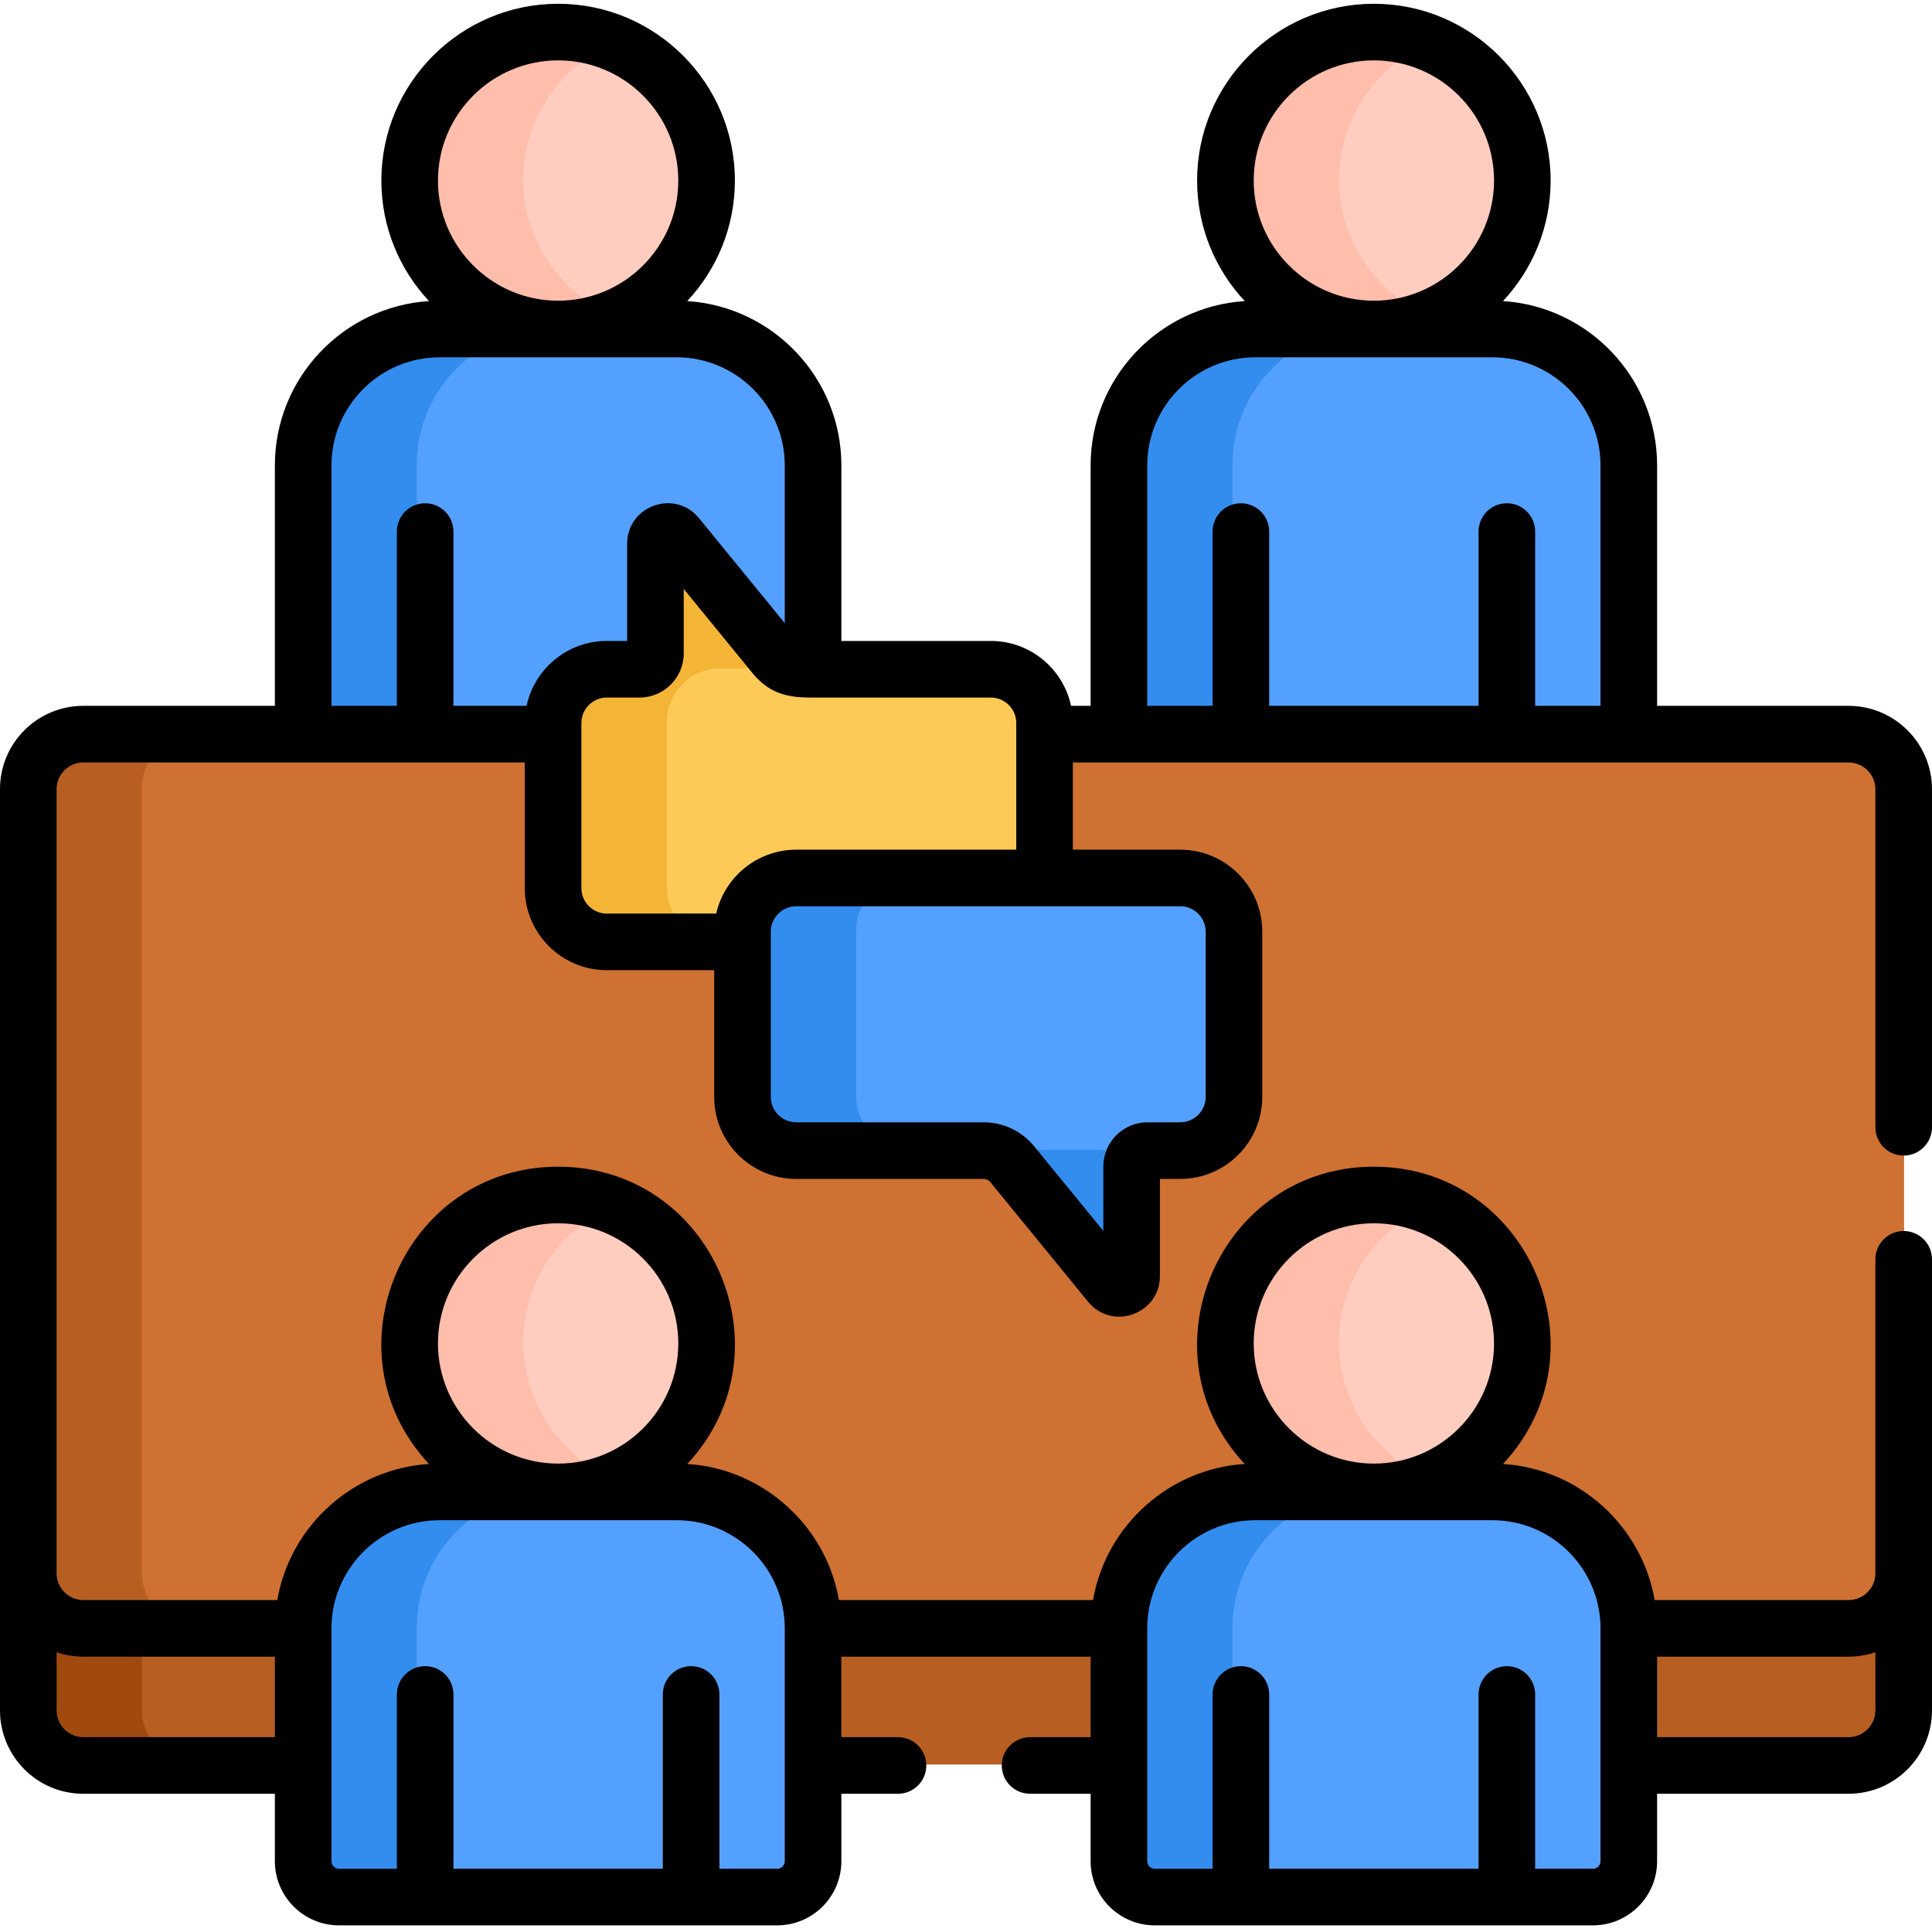
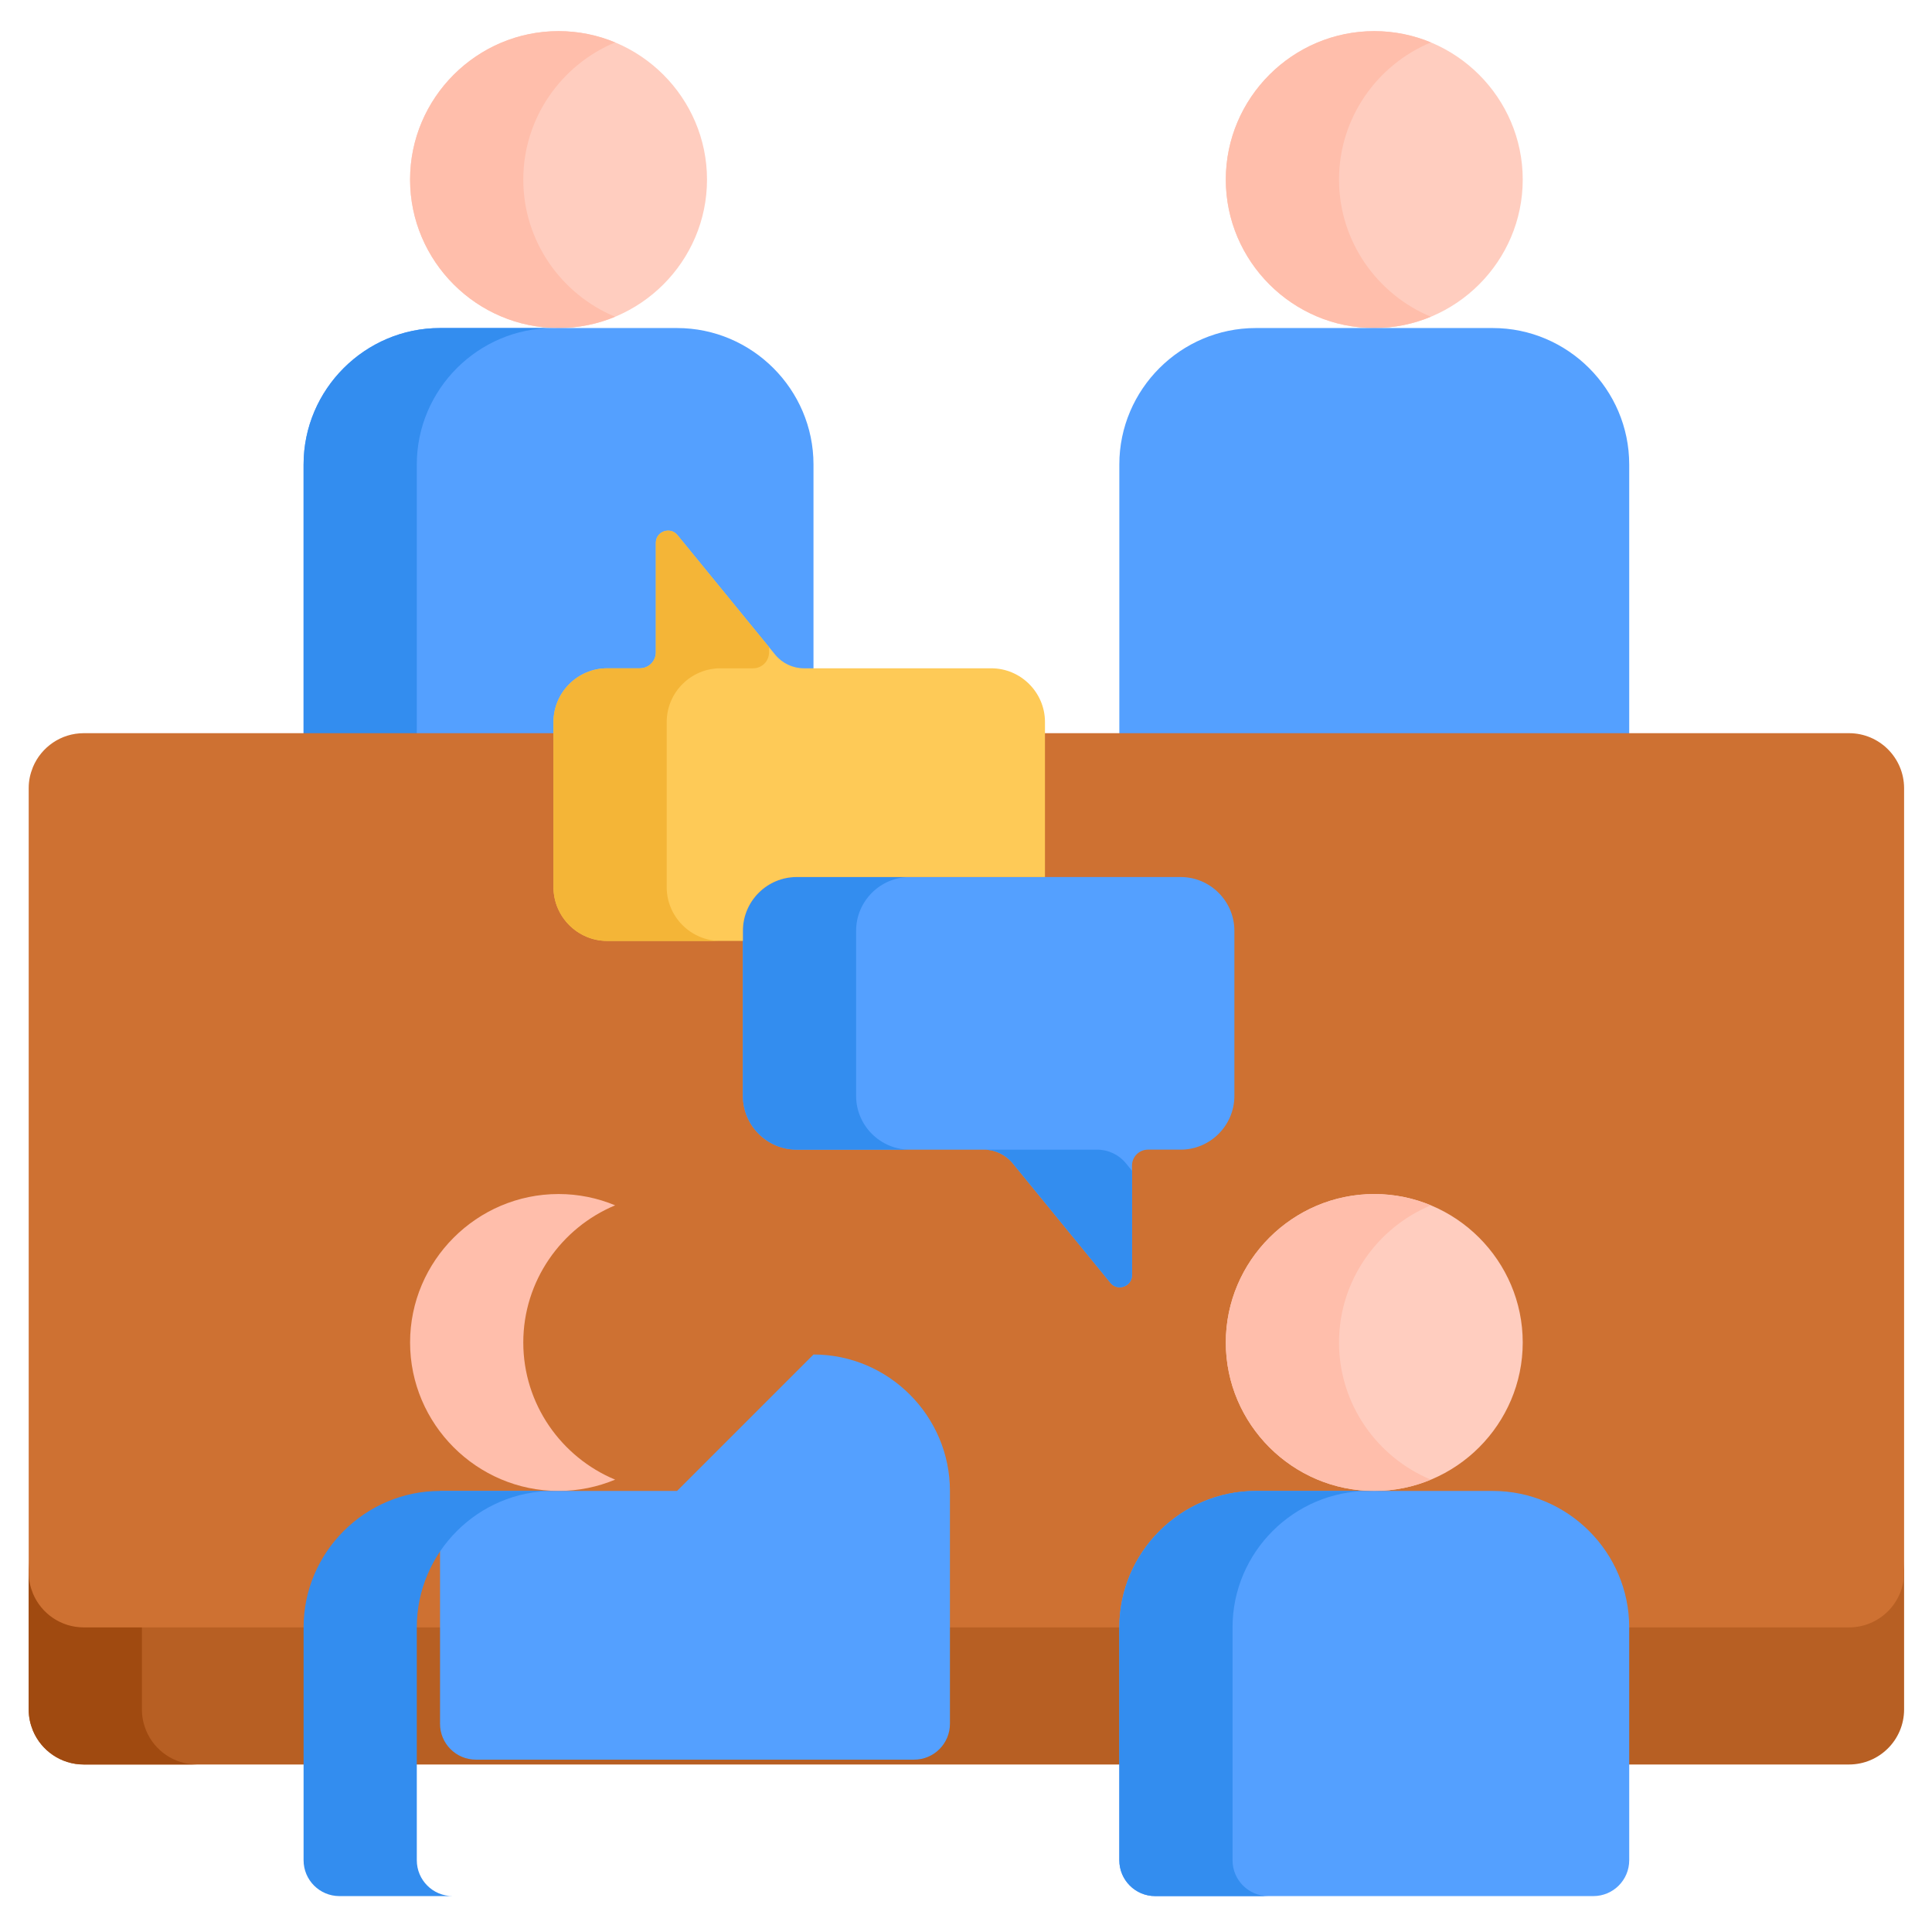
<svg xmlns="http://www.w3.org/2000/svg" height="512pt" viewBox="0 -1 512 512" width="512pt">
  <path d="m364.195 7.25c-21.637 0-39.344 17.703-39.344 39.344 0 21.637 17.707 39.34 39.344 39.34 21.641 0 39.344-17.703 39.344-39.34 0-21.641-17.703-39.344-39.344-39.344zm0 0" fill="#ffcdbf" />
  <path d="m354.855 46.59c0-16.332 10.09-30.418 24.34-36.348-4.629-1.926-9.695-2.996-15-2.996-21.637 0-39.344 17.707-39.344 39.344 0 21.641 17.707 39.344 39.344 39.344 5.305 0 10.371-1.07 15-2.996-14.25-5.926-24.34-20.012-24.34-36.348zm0 0" fill="#ffbeab" />
  <path d="m395.598 85.934h-62.805c-19.887 0-36.16 16.273-36.16 36.16v74.211h135.125v-74.211c0-19.887-16.27-36.16-36.16-36.16zm0 0" fill="#54a0ff" />
-   <path d="m362.797 85.934h-30.004c-19.887 0-36.16 16.273-36.16 36.16v74.211h30.004v-74.211c0-19.887 16.27-36.16 36.16-36.16zm0 0" fill="#338def" />
  <path d="m148.02 7.25c-21.641 0-39.344 17.703-39.344 39.344 0 21.637 17.703 39.34 39.344 39.34 21.637 0 39.344-17.703 39.344-39.34 0-21.641-17.707-39.344-39.344-39.344zm0 0" fill="#ffcdbf" />
  <path d="m138.676 46.59c0-16.332 10.09-30.418 24.344-36.348-4.629-1.926-9.695-2.996-15-2.996-21.641 0-39.344 17.707-39.344 39.344 0 21.641 17.703 39.344 39.344 39.344 5.305 0 10.371-1.07 15-2.996-14.254-5.926-24.344-20.012-24.344-36.348zm0 0" fill="#ffbeab" />
  <path d="m179.422 85.934h-62.809c-19.887 0-36.16 16.273-36.16 36.16v74.211h135.129v-74.211c0-19.887-16.273-36.16-36.16-36.16zm0 0" fill="#54a0ff" />
  <path d="m146.617 85.934h-30.004c-19.887 0-36.16 16.273-36.16 36.16v74.211h30.004v-74.211c0-19.887 16.273-36.16 36.16-36.16zm0 0" fill="#338def" />
  <path d="m504.605 412.699c-.008 8.066-6.559 14.578-14.598 14.578-107.551 0-360.383 0-467.805 0-6.062 0-11.258-3.695-13.465-8.957-.688-1.723-1.129-3.434-1.129-5.621 0-.008-.004-.012-.004-.02v39.336c0 .004.004.008.004.016 0 2.188.441 3.898 1.129 5.621 2.207 5.262 7.402 8.957 13.465 8.957h467.805c8.039 0 14.59-6.508 14.598-14.578 0-.008 0-.012 0-.016v-39.336zm0 0" fill="#b75f23" />
  <path d="m38.742 457.652c-.688-1.723-1.129-3.434-1.133-5.621 0-.004 0-.012 0-.016v-24.738c-5.41 0-10.562 0-15.406 0-6.062 0-11.258-3.695-13.465-8.957-.688-1.723-1.129-3.434-1.129-5.621 0-.008-.004-.012-.004-.016v39.332c0 .004.004.012.004.016 0 2.188.441 3.898 1.129 5.621 2.207 5.262 7.402 8.957 13.465 8.957h30.004c-6.062 0-11.262-3.695-13.465-8.957zm0 0" fill="#a04a10" />
  <path d="m504.605 207.883c-.008-8.027-6.516-14.582-14.598-14.582-16.609 0-329.09 0-343.328 0-67.57 0-119.492 0-124.477 0-6.062 0-11.258 3.699-13.465 8.961-.742 1.859-1.133 3.562-1.133 5.637v207.781c0 .008.004.012.004.02 0 2.188.441 3.898 1.129 5.621 2.207 5.262 7.402 8.957 13.465 8.957h467.805c8.039 0 14.59-6.508 14.598-14.578 0-.008 0-.012 0-.02v-207.781c0-.004 0-.012 0-.016zm0 0" fill="#ce7132" />
-   <path d="m38.742 421.32c-.688-1.723-1.129-3.434-1.133-5.621 0-.008 0-.012 0-.02v-207.781c0-2.074.391-3.777 1.133-5.637 2.203-5.262 7.402-8.961 13.465-8.961-17.023 0-27.859 0-30.004 0-6.062 0-11.258 3.699-13.465 8.961-.738 1.859-1.129 3.562-1.129 5.637v207.781.02c0 2.188.445 3.898 1.129 5.621 2.207 5.262 7.402 8.957 13.465 8.957h30.004c-6.062 0-11.262-3.695-13.465-8.957zm0 0" fill="#b75f23" />
  <path d="m211.109 231.422h101.781c7.828 0 14.234 6.402 14.234 14.23v43.781c0 7.828-6.406 14.234-14.234 14.234h-8.672c-2.328 0-4.219 1.887-4.219 4.215v29.031c0 3.039-3.809 4.398-5.73 2.047l-25.891-31.676c-1.871-2.289-4.672-3.617-7.629-3.617h-49.637c-7.832 0-14.234-6.406-14.234-14.234v-43.781c-.004-7.828 6.402-14.23 14.23-14.23zm0 0" fill="#54a0ff" />
  <path d="m226.879 289.434v-43.777c0-7.828 6.402-14.234 14.234-14.234h-30.004c-7.828 0-14.234 6.406-14.234 14.234v43.777c0 7.828 6.406 14.234 14.234 14.234h30.004c-7.832 0-14.234-6.406-14.234-14.234zm0 0" fill="#338def" />
  <path d="m298.379 307.285c-1.871-2.289-4.672-3.617-7.629-3.617h-30.004c2.957 0 5.762 1.328 7.633 3.617l25.887 31.676c1.922 2.352 5.734.992 5.734-2.047v-27.645zm0 0" fill="#338def" />
  <path d="m196.875 245.652c0-7.828 6.406-14.23 14.234-14.23h65.82v-41.082c0-7.828-6.406-14.234-14.234-14.234h-49.637c-2.957 0-5.758-1.328-7.633-3.617l-25.887-31.676c-1.922-2.352-5.734-.992-5.734 2.043v29.031c0 2.328-1.887 4.219-4.215 4.219h-8.672c-7.832 0-14.234 6.406-14.234 14.234v43.777c0 7.828 6.406 14.234 14.234 14.234h35.961v-2.699zm0 0" fill="#feca57" />
  <path d="m176.684 234.117v-43.777c0-7.828 6.406-14.234 14.234-14.234h8.672c2.328 0 4.215-1.891 4.215-4.219v-1.383l-24.266-29.691c-1.922-2.352-5.734-.992-5.734 2.043v29.031c0 2.328-1.887 4.219-4.219 4.219h-8.672c-7.828 0-14.234 6.406-14.234 14.234v43.777c0 7.828 6.406 14.234 14.234 14.234h30.004c-7.828 0-14.234-6.406-14.234-14.234zm0 0" fill="#f4b537" />
-   <path d="m148.02 315.43c-21.641 0-39.344 17.707-39.344 39.344 0 21.641 17.703 39.344 39.344 39.344 21.637 0 39.344-17.703 39.344-39.344 0-21.637-17.707-39.344-39.344-39.344zm0 0" fill="#ffcdbf" />
  <path d="m138.676 354.773c0-16.332 10.09-30.418 24.344-36.348-4.629-1.926-9.695-2.996-15-2.996-21.641 0-39.344 17.707-39.344 39.344 0 21.641 17.703 39.344 39.344 39.344 5.305 0 10.371-1.07 15-2.996-14.254-5.926-24.344-20.012-24.344-36.348zm0 0" fill="#ffbeab" />
-   <path d="m179.422 394.117h-62.809c-19.887 0-36.16 16.273-36.16 36.16v61.707c0 5.246 4.254 9.5 9.5 9.5h116.129c5.246 0 9.5-4.254 9.5-9.5v-61.707c0-19.887-16.273-36.16-36.16-36.16zm0 0" fill="#54a0ff" />
+   <path d="m179.422 394.117h-62.809v61.707c0 5.246 4.254 9.5 9.5 9.5h116.129c5.246 0 9.5-4.254 9.5-9.5v-61.707c0-19.887-16.273-36.16-36.16-36.16zm0 0" fill="#54a0ff" />
  <path d="m110.457 491.984v-61.707c0-19.887 16.273-36.16 36.16-36.16h-30.004c-19.887 0-36.16 16.273-36.16 36.16v61.707c0 5.246 4.254 9.5 9.5 9.5h30.004c-5.25 0-9.5-4.254-9.5-9.5zm0 0" fill="#338def" />
  <path d="m364.195 315.43c-21.637 0-39.344 17.707-39.344 39.344 0 21.641 17.707 39.344 39.344 39.344 21.641 0 39.344-17.703 39.344-39.344 0-21.637-17.703-39.344-39.344-39.344zm0 0" fill="#ffcdbf" />
  <path d="m354.855 354.773c0-16.332 10.09-30.418 24.34-36.348-4.629-1.926-9.695-2.996-15-2.996-21.637 0-39.344 17.707-39.344 39.344 0 21.641 17.707 39.344 39.344 39.344 5.305 0 10.371-1.07 15-2.996-14.25-5.926-24.34-20.012-24.34-36.348zm0 0" fill="#ffbeab" />
  <path d="m395.598 394.117h-62.805c-19.887 0-36.16 16.273-36.16 36.16v61.707c0 5.246 4.254 9.5 9.5 9.5h116.125c5.25 0 9.5-4.254 9.5-9.5v-61.707c0-19.887-16.27-36.16-36.16-36.16zm0 0" fill="#54a0ff" />
  <path d="m326.637 491.984v-61.707c0-19.887 16.27-36.16 36.16-36.16h-30.004c-19.887 0-36.16 16.273-36.16 36.16v61.707c0 5.246 4.254 9.5 9.5 9.5h30c-5.246 0-9.496-4.254-9.496-9.5zm0 0" fill="#338def" />
-   <path d="m489.902 186.055h-50.75v-63.707c0-23.129-18.078-42.102-40.844-43.559 7.824-8.375 12.625-19.609 12.625-31.945 0-25.828-21.016-46.844-46.844-46.844-25.832 0-46.844 21.016-46.844 46.844 0 12.336 4.801 23.57 12.625 31.945-22.766 1.457-40.844 20.43-40.844 43.559v63.707h-5.184c-2.094-9.812-10.828-17.199-21.258-17.199h-39.613v-46.508c0-23.125-18.078-42.102-40.844-43.559 7.824-8.375 12.625-19.605 12.625-31.945 0-25.828-21.012-46.844-46.844-46.844-25.828 0-46.844 21.016-46.844 46.844 0 12.34 4.805 23.57 12.625 31.945-22.766 1.457-40.844 20.434-40.844 43.559v63.707h-50.75c-12.121 0-22.023 9.742-22.098 21.953v.145 244.117.141c.07 11.91 9.699 21.957 22.098 21.957h50.75v17.871c0 9.375 7.625 17 17 17h116.125c9.375 0 17-7.625 17-17v-17.871h15.008c4.145 0 7.504-3.359 7.504-7.5 0-4.145-3.359-7.504-7.504-7.504h-15.008v-21.332h66.055v21.332h-16.043c-4.145 0-7.5 3.359-7.5 7.5 0 4.145 3.355 7.5 7.5 7.5h16.043v17.875c0 9.375 7.625 17 17 17h116.125c9.375 0 17-7.625 17-17v-17.875h50.75c12.129 0 22.012-9.828 22.094-21.945.004-.051.004-.102.004-.148 0-3.543 0-113.918 0-119.535 0-4.145-3.355-7.5-7.5-7.5s-7.5 3.355-7.5 7.5v83.098.113c-.008 3.906-3.188 7.086-7.098 7.086h-51.395c-3.41-19.613-20-34.797-40.199-36.062 27.836-29.797 6.68-78.785-34.219-78.785-40.926 0-62.035 49.012-34.219 78.785-19.48 1.148-36.691 15.844-40.203 36.062h-67.34c-3.496-20.121-20.645-34.91-40.199-36.062 27.836-29.797 6.68-78.785-34.219-78.785-40.926 0-62.031 49.012-34.219 78.785-19.832 1.242-36.711 16.047-40.199 36.062h-51.395c-3.918 0-7.09-3.18-7.098-7.078 0-.043 0-.082 0-.121v-207.578c0-.039 0-.074 0-.113.008-3.93 3.191-7.082 7.098-7.082h116.977v33.312c0 11.984 9.75 21.734 21.734 21.734h28.461v33.582c0 11.984 9.75 21.734 21.734 21.734h49.637c.711 0 1.375.312 1.824.863l25.887 31.676c6.43 7.867 19.043 3.215 19.043-6.793v-25.746h5.387c11.984 0 21.734-9.75 21.734-21.734v-43.781c0-11.984-9.75-21.734-21.734-21.734h-28.461v-23.113h205.582c3.91 0 7.09 3.18 7.098 7.078v.121 89.473c0 4.145 3.355 7.504 7.5 7.504s7.5-3.359 7.5-7.504v-89.578c0-.047 0-.098 0-.145-.078-12.117-9.965-21.953-22.098-21.953zm-50.75 251.977h50.75c2.293 0 4.801-.387 7.098-1.168v15.301.113c-.008 3.906-3.188 7.086-7.098 7.086h-50.75zm-75.062-114.848c17.559 0 31.844 14.285 31.844 31.844s-14.285 31.844-31.844 31.844-31.844-14.285-31.844-31.844 14.285-31.844 31.844-31.844zm-60.062 107.348c0-15.805 12.859-28.66 28.66-28.66h62.805c15.801 0 28.66 12.855 28.66 28.66v61.707c0 1.105-.898 2-2 2h-15.32v-46.184c0-4.141-3.355-7.5-7.5-7.5s-7.5 3.359-7.5 7.5v46.184h-55.484v-46.184c0-4.141-3.355-7.5-7.5-7.5-4.145 0-7.5 3.359-7.5 7.5v46.184h-15.32c-1.105 0-2-.895-2-2 0-6.504 0-53.703 0-61.707zm-156.117-107.348c17.559 0 31.844 14.285 31.844 31.844s-14.285 31.844-31.844 31.844-31.844-14.285-31.844-31.844 14.285-31.844 31.844-31.844zm-60.062 107.348c0-15.805 12.859-28.66 28.66-28.66h62.805c15.805 0 28.66 12.855 28.66 28.66v61.707c0 1.102-.895 2-2 2h-15.32v-46.184c0-4.145-3.355-7.504-7.5-7.504-4.141 0-7.5 3.359-7.5 7.504v46.184h-55.484v-46.184c0-4.145-3.355-7.504-7.5-7.504-4.141 0-7.5 3.359-7.5 7.504v46.184h-15.32c-1.102 0-2-.898-2-2 0-6.5 0-53.699 0-61.707zm-65.75 7.5h50.75v21.332h-50.75c-3.949 0-7.09-3.199-7.098-7.078 0-.039 0-.078 0-.117v-15.301c2.098.711 4.664 1.164 7.098 1.164zm125.812-423.031c17.559 0 31.844 14.285 31.844 31.844s-14.285 31.844-31.844 31.844-31.844-14.285-31.844-31.844 14.285-31.844 31.844-31.844zm-8.359 171.055h-19.383v-46.184c0-4.141-3.355-7.5-7.5-7.5s-7.5 3.359-7.5 7.5v46.184h-17.32v-63.707c0-15.801 12.859-28.66 28.66-28.66h62.805c15.805 0 28.66 12.855 28.66 28.66v41.785l-22.734-27.816c-6.387-7.812-19.039-3.285-19.039 6.793v25.746h-5.391c-10.379 0-19.152 7.344-21.258 17.199zm50.254 55.051h-28.996c-3.715 0-6.734-3.023-6.734-6.734 0-9.258 0-34.441 0-43.777 0-3.715 3.02-6.734 6.734-6.734h8.672c6.461 0 11.719-5.258 11.719-11.719v-17.059l18.312 22.406c4.996 6.105 10.816 6.371 15.961 6.371h47.113c3.715 0 6.734 3.02 6.734 6.734v33.578h-58.316c-10.129 0-18.953 7.062-21.199 16.934zm122.977-1.934c3.715 0 6.734 3.023 6.734 6.734v43.777c0 3.715-3.02 6.734-6.734 6.734h-8.668c-6.465 0-11.719 5.258-11.719 11.719v17.062l-18.316-22.41c-3.312-4.047-8.207-6.371-13.438-6.371h-49.637c-3.715 0-6.734-3.02-6.734-6.734 0-4.68 0-39.113 0-43.777 0-3.711 3.023-6.734 6.734-6.734zm51.309-224.172c17.559 0 31.844 14.285 31.844 31.844s-14.285 31.844-31.844 31.844-31.844-14.285-31.844-31.844 14.285-31.844 31.844-31.844zm60.062 171.055h-17.32v-46.184c0-4.141-3.355-7.5-7.5-7.5s-7.5 3.359-7.5 7.5v46.184h-55.484v-46.184c0-4.141-3.355-7.5-7.5-7.5-4.145 0-7.5 3.359-7.5 7.5v46.184h-17.32v-63.707c0-15.801 12.855-28.66 28.66-28.66h62.805c15.805 0 28.66 12.855 28.66 28.66zm0 0" />
</svg>